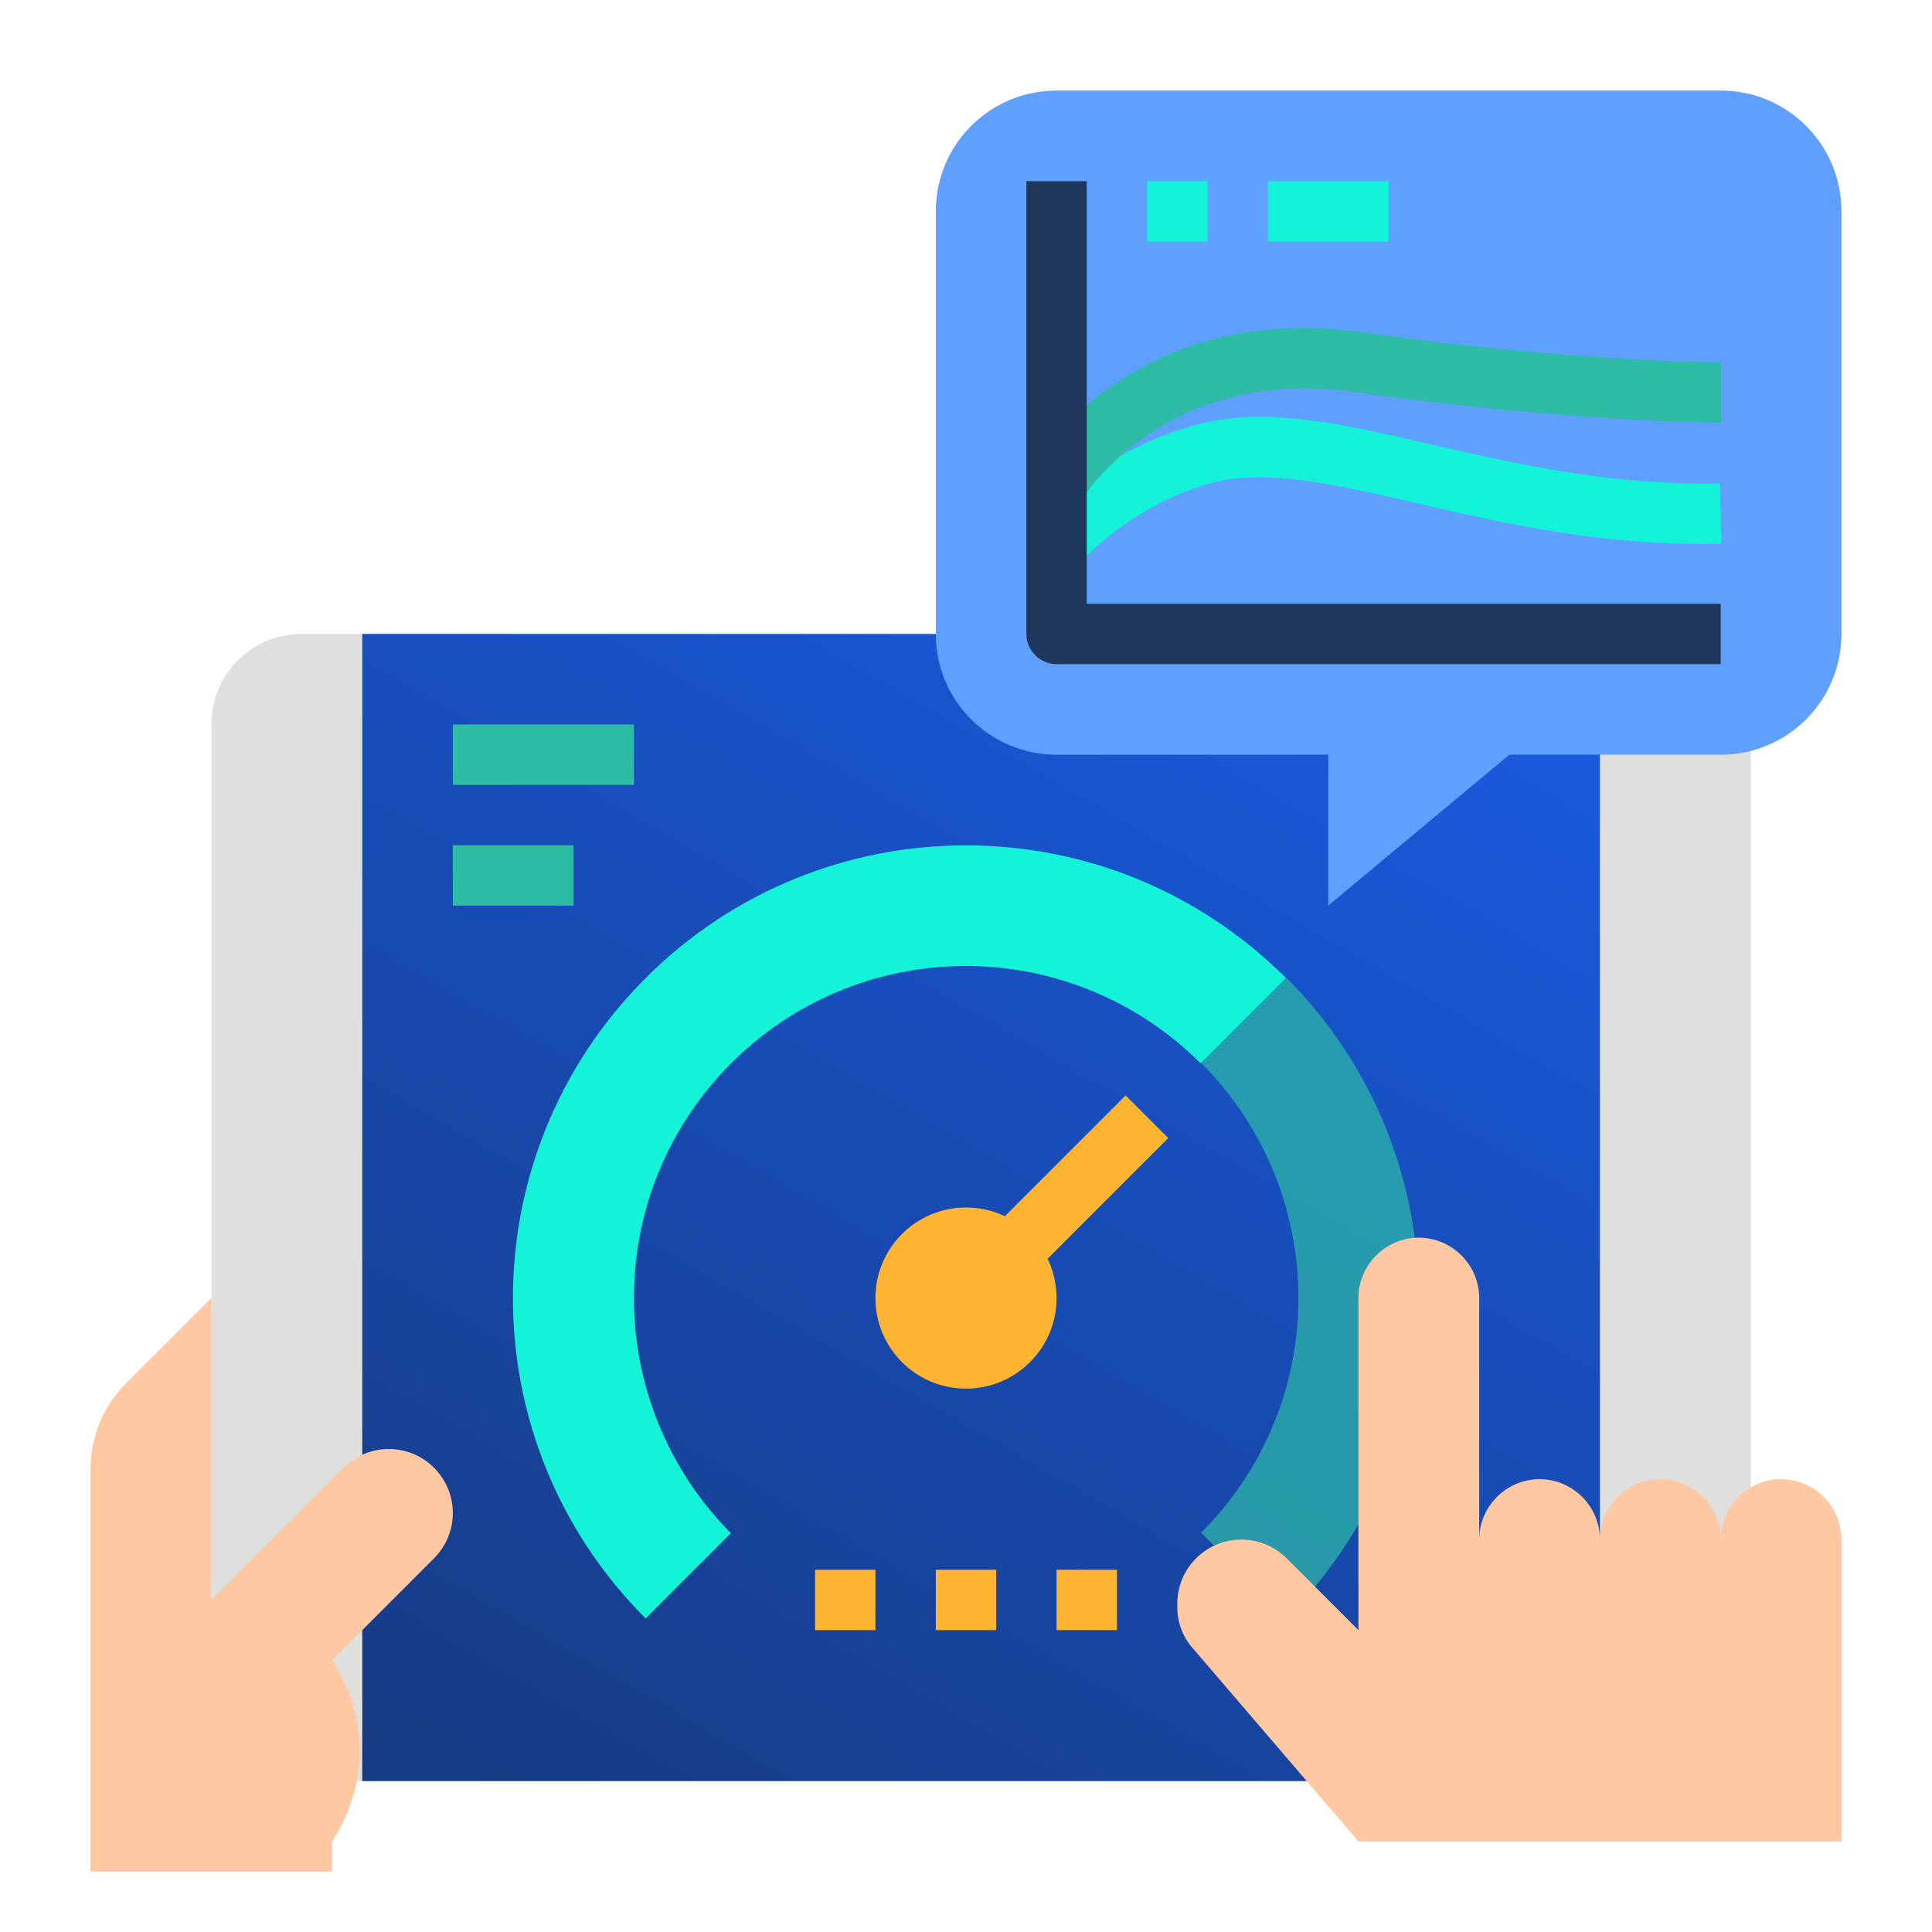
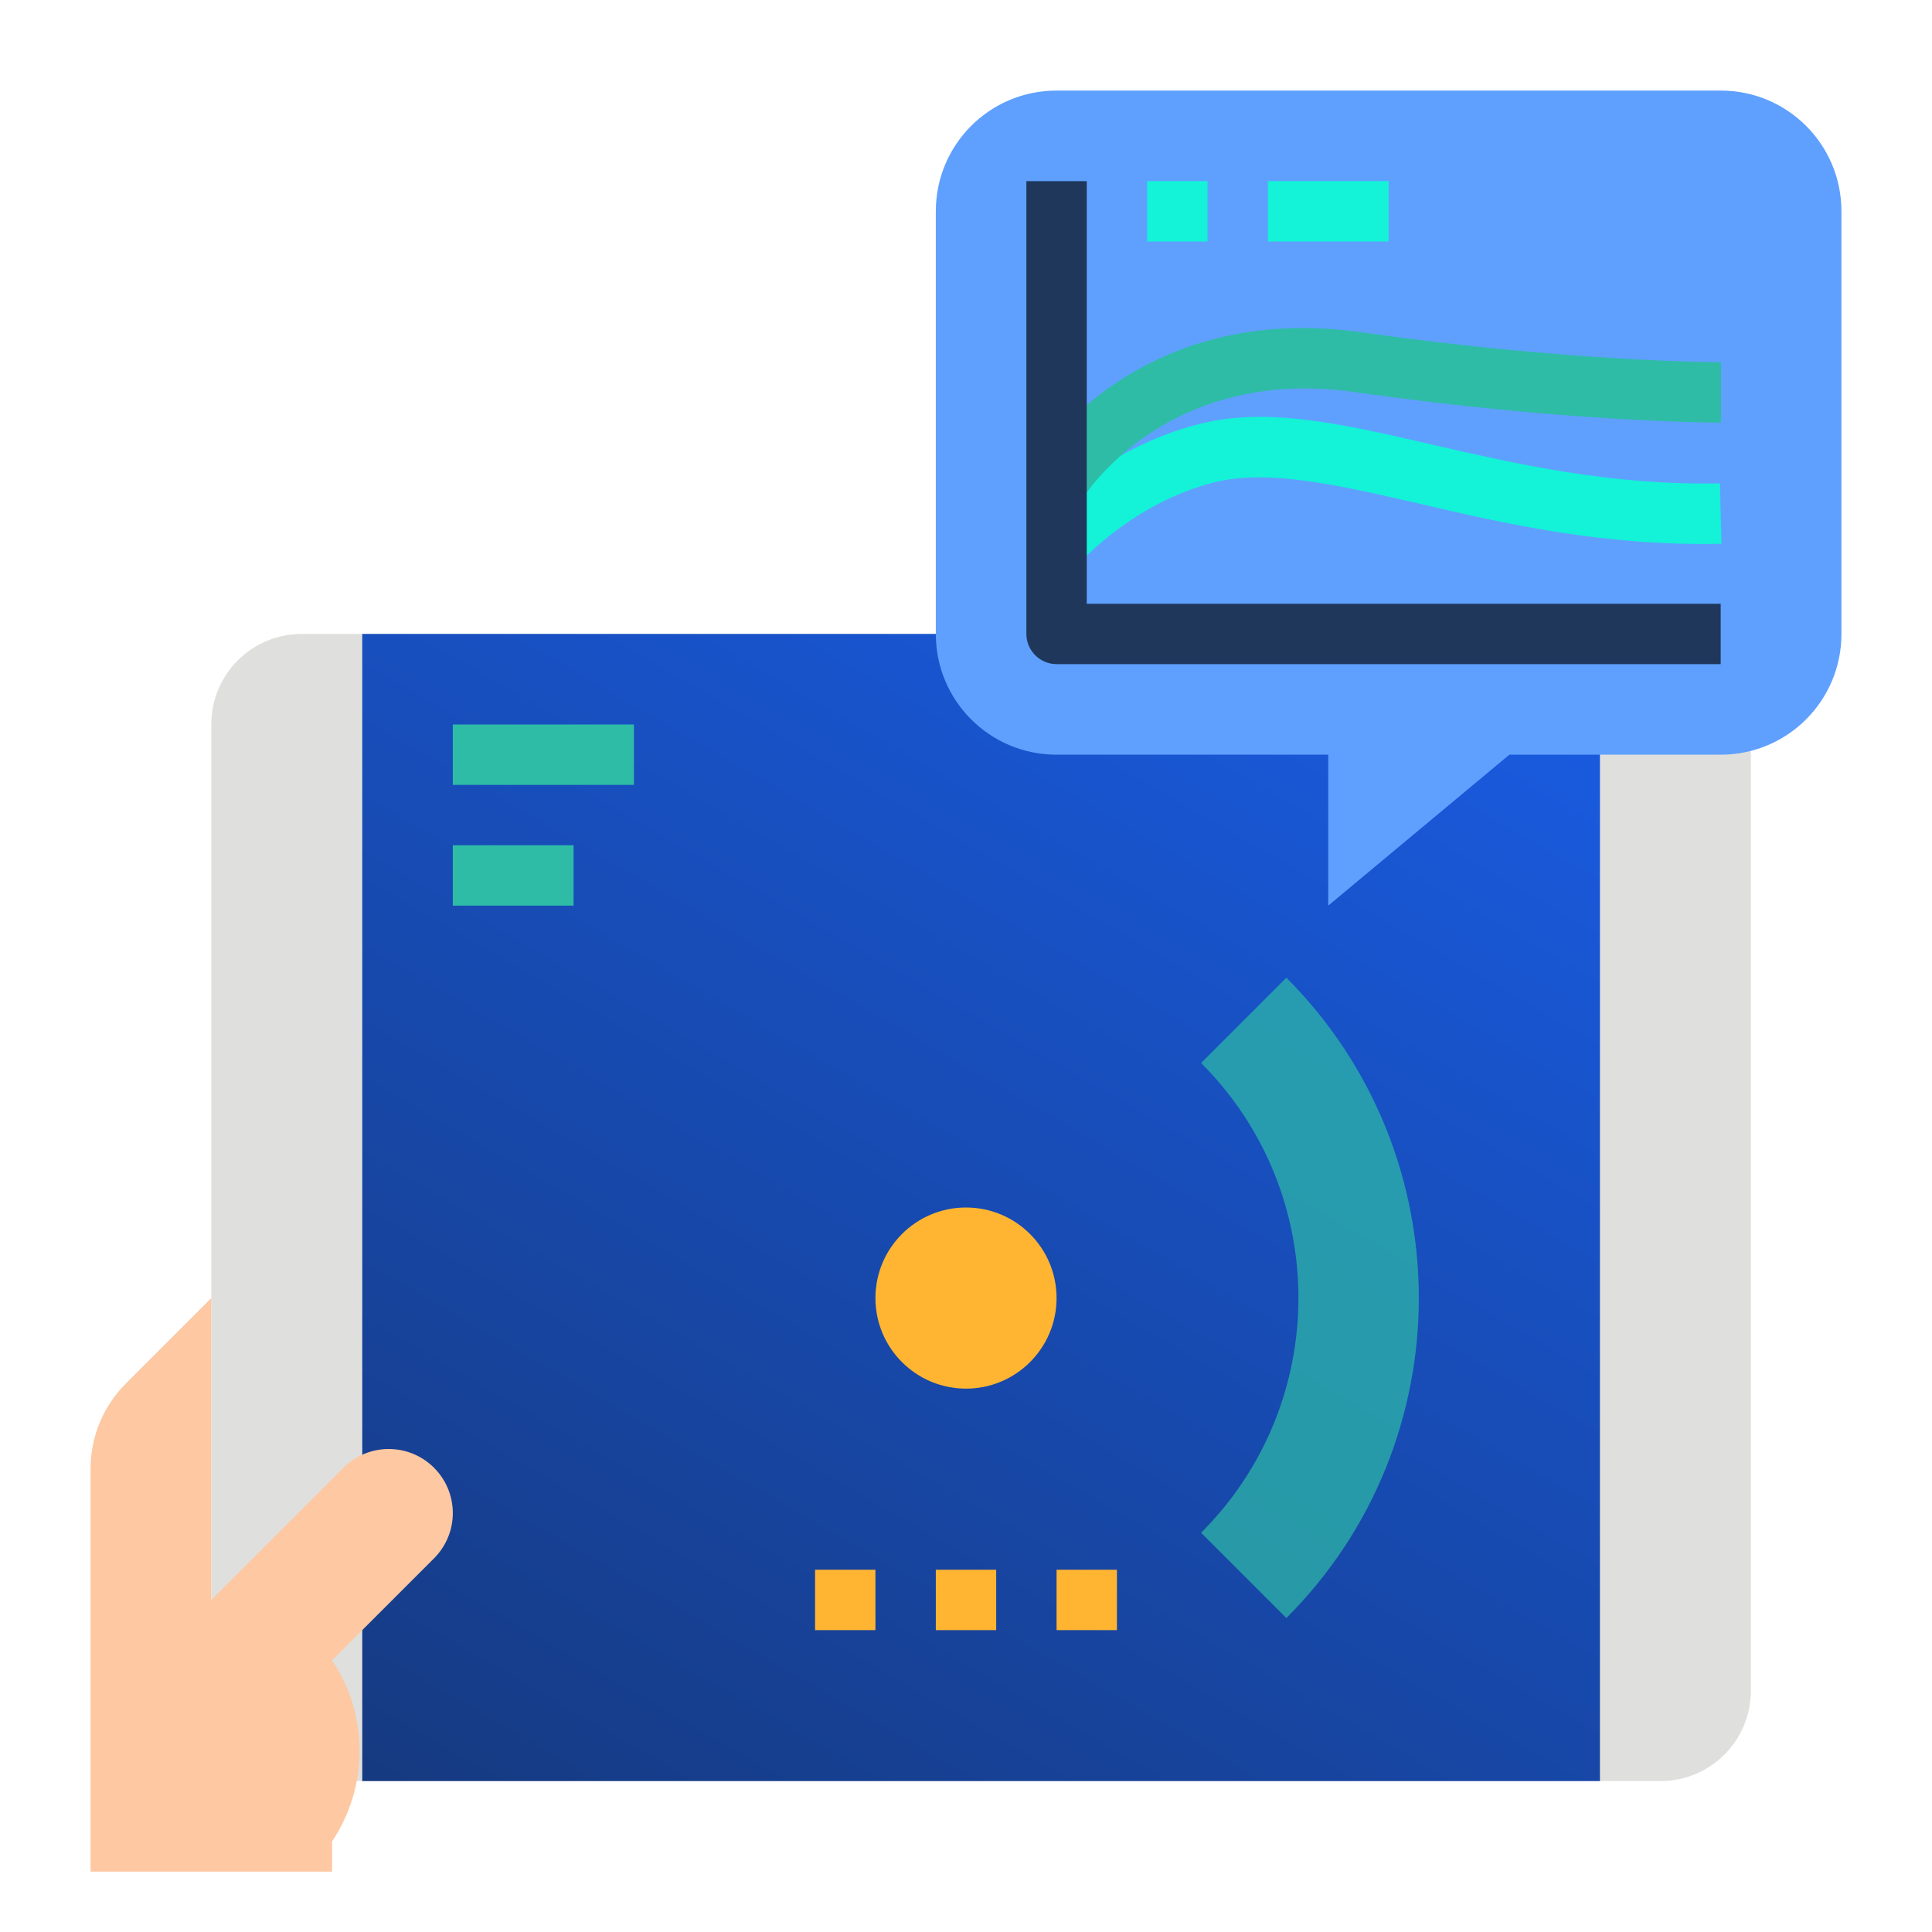
<svg xmlns="http://www.w3.org/2000/svg" id="Layer_1" x="0px" y="0px" viewBox="0 0 512 512" style="enable-background:new 0 0 512 512;" xml:space="preserve">
  <style type="text/css">
	.st0{fill:#DFDFDD;}
	.st1{fill:url(#SVGID_1_);}
	.st2{fill:#FDC8A2;}
	.st3{fill:#5FA0FF;}
	.st4{opacity:0.7;fill:#2EBCA7;}
	.st5{fill:#14F2D7;}
	.st6{fill:#FFB531;}
	.st7{fill:#2EBCA7;}
	.st8{fill:#1E375B;}
</style>
  <g id="Flat">
    <path class="st0" d="M80,168h360c13.3,0,24,10.7,24,24v256c0,13.3-10.7,24-24,24H80c-13.3,0-24-10.7-24-24V192   C56,178.7,66.7,168,80,168z" />
    <linearGradient id="SVGID_1_" gradientUnits="userSpaceOnUse" x1="366.818" y1="134.986" x2="153.182" y2="505.014">
      <stop offset="0" style="stop-color:#195CE4" />
      <stop offset="1" style="stop-color:#163A81" />
    </linearGradient>
    <path class="st1" d="M96,168h328v304H96V168z" />
    <path class="st2" d="M103,384c-4.5,0-8.8,1.8-12,5l-35,35v-80l-22.6,22.6c-6,6-9.4,14.1-9.4,22.6V496h64v-8c9.7-14.5,9.7-33.5,0-48   l27-27c3.2-3.2,5-7.5,5-12C120,391.6,112.4,384,103,384z" />
    <path class="st3" d="M456,200h-56l-48,40v-40h-72c-17.7,0-32-14.3-32-32V56c0-17.7,14.3-32,32-32h176c17.7,0,32,14.3,32,32v112   C488,185.7,473.7,200,456,200z" />
    <path class="st4" d="M340.9,259.1l-22.6,22.6c34.4,34.4,34.4,90.1,0,124.5c0,0,0,0,0,0l22.6,22.6C387.7,382,387.7,306,340.9,259.1   C340.9,259.1,340.9,259.1,340.9,259.1L340.9,259.1z" />
-     <path class="st5" d="M168,344c0-48.6,39.4-88,88-88c23.3,0,45.7,9.3,62.2,25.8l22.6-22.6c-46.9-46.9-122.8-46.9-169.7,0   s-46.9,122.8,0,169.7l22.6-22.6C177.2,389.7,168,367.3,168,344L168,344z" />
-     <path class="st6" d="M250.3,338.3l48-48l11.3,11.3l-48,48L250.3,338.3z" />
    <circle class="st6" cx="256" cy="344" r="24" />
    <path class="st7" d="M120,224h32v16h-32V224z" />
    <path class="st7" d="M120,192h48v16h-48V192z" />
-     <path class="st2" d="M392,408v-64c0-8.8-7.2-16-16-16s-16,7.2-16,16v88l-19-19c-3.2-3.2-7.5-5-12-5c-9.4,0-17,7.6-17,17   c0,0,0,0,0,0v0.8c0,4.1,1.4,8,4.1,11L360,488h128v-80c0-8.8-7.2-16-16-16s-16,7.2-16,16c0-8.8-7.2-16-16-16s-16,7.2-16,16   c0-8.8-7.2-16-16-16S392,399.2,392,408L392,408z" />
    <g>
      <path class="st6" d="M248,416h16v16h-16V416z" />
      <path class="st6" d="M216,416h16v16h-16V416z" />
      <path class="st6" d="M280,416h16v16h-16V416z" />
    </g>
    <path class="st5" d="M286,149.3L274,138.8c0.7-0.8,17.4-19.9,44.1-26.5c17.9-4.5,38,0.1,61.3,5.5c22.2,5.1,47.4,10.9,76.4,10.3   l0.4,16c-31.1,0.7-57.3-5.3-80.4-10.7c-21.3-4.9-39.7-9.1-53.9-5.6C300.3,133.2,286.2,149.1,286,149.3z" />
    <path class="st7" d="M286.9,132.1l-13.7-8.2c1.1-1.8,27.4-44.5,88-35.8c54.7,7.8,94.5,7.9,94.9,7.9v16c-1.7,0-41.2-0.1-97.1-8.1   C308.7,96.8,287.1,131.8,286.9,132.1L286.9,132.1z" />
    <path class="st5" d="M304,48h16v16h-16V48z" />
    <path class="st5" d="M336,48h32v16h-32V48z" />
    <path class="st8" d="M456,176H280c-4.4,0-8-3.6-8-8V48h16v112h168V176z" />
  </g>
</svg>